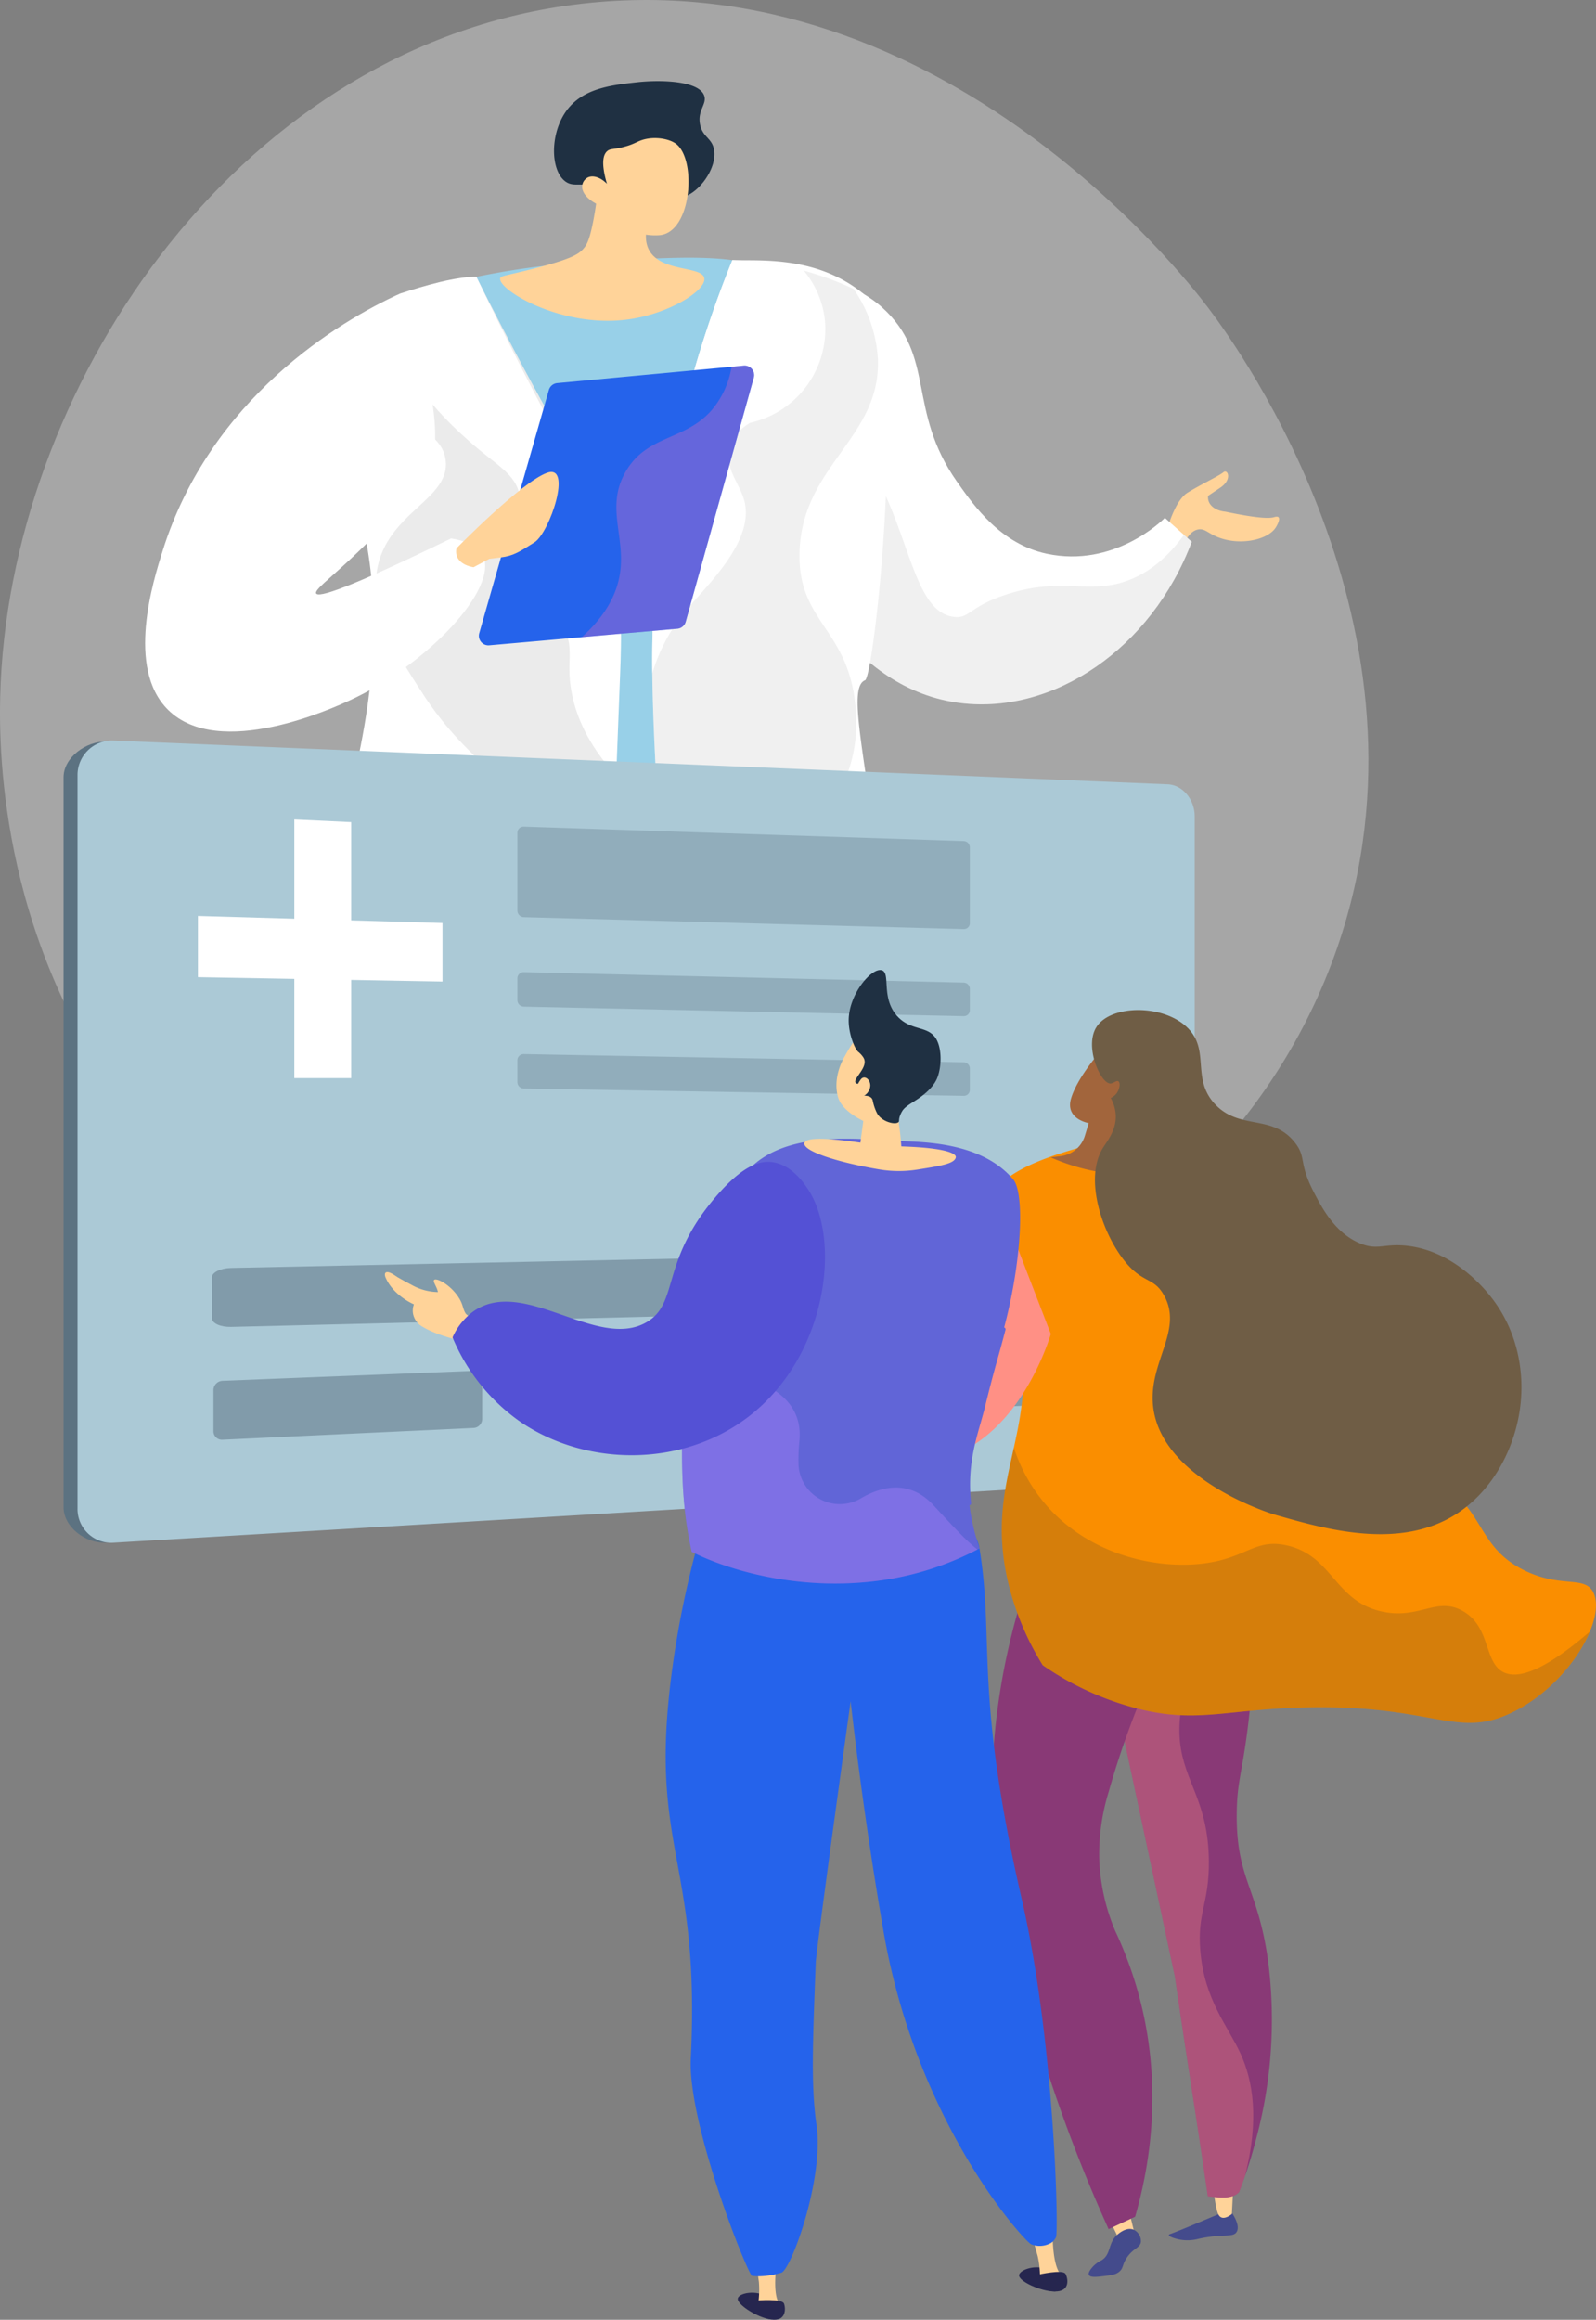
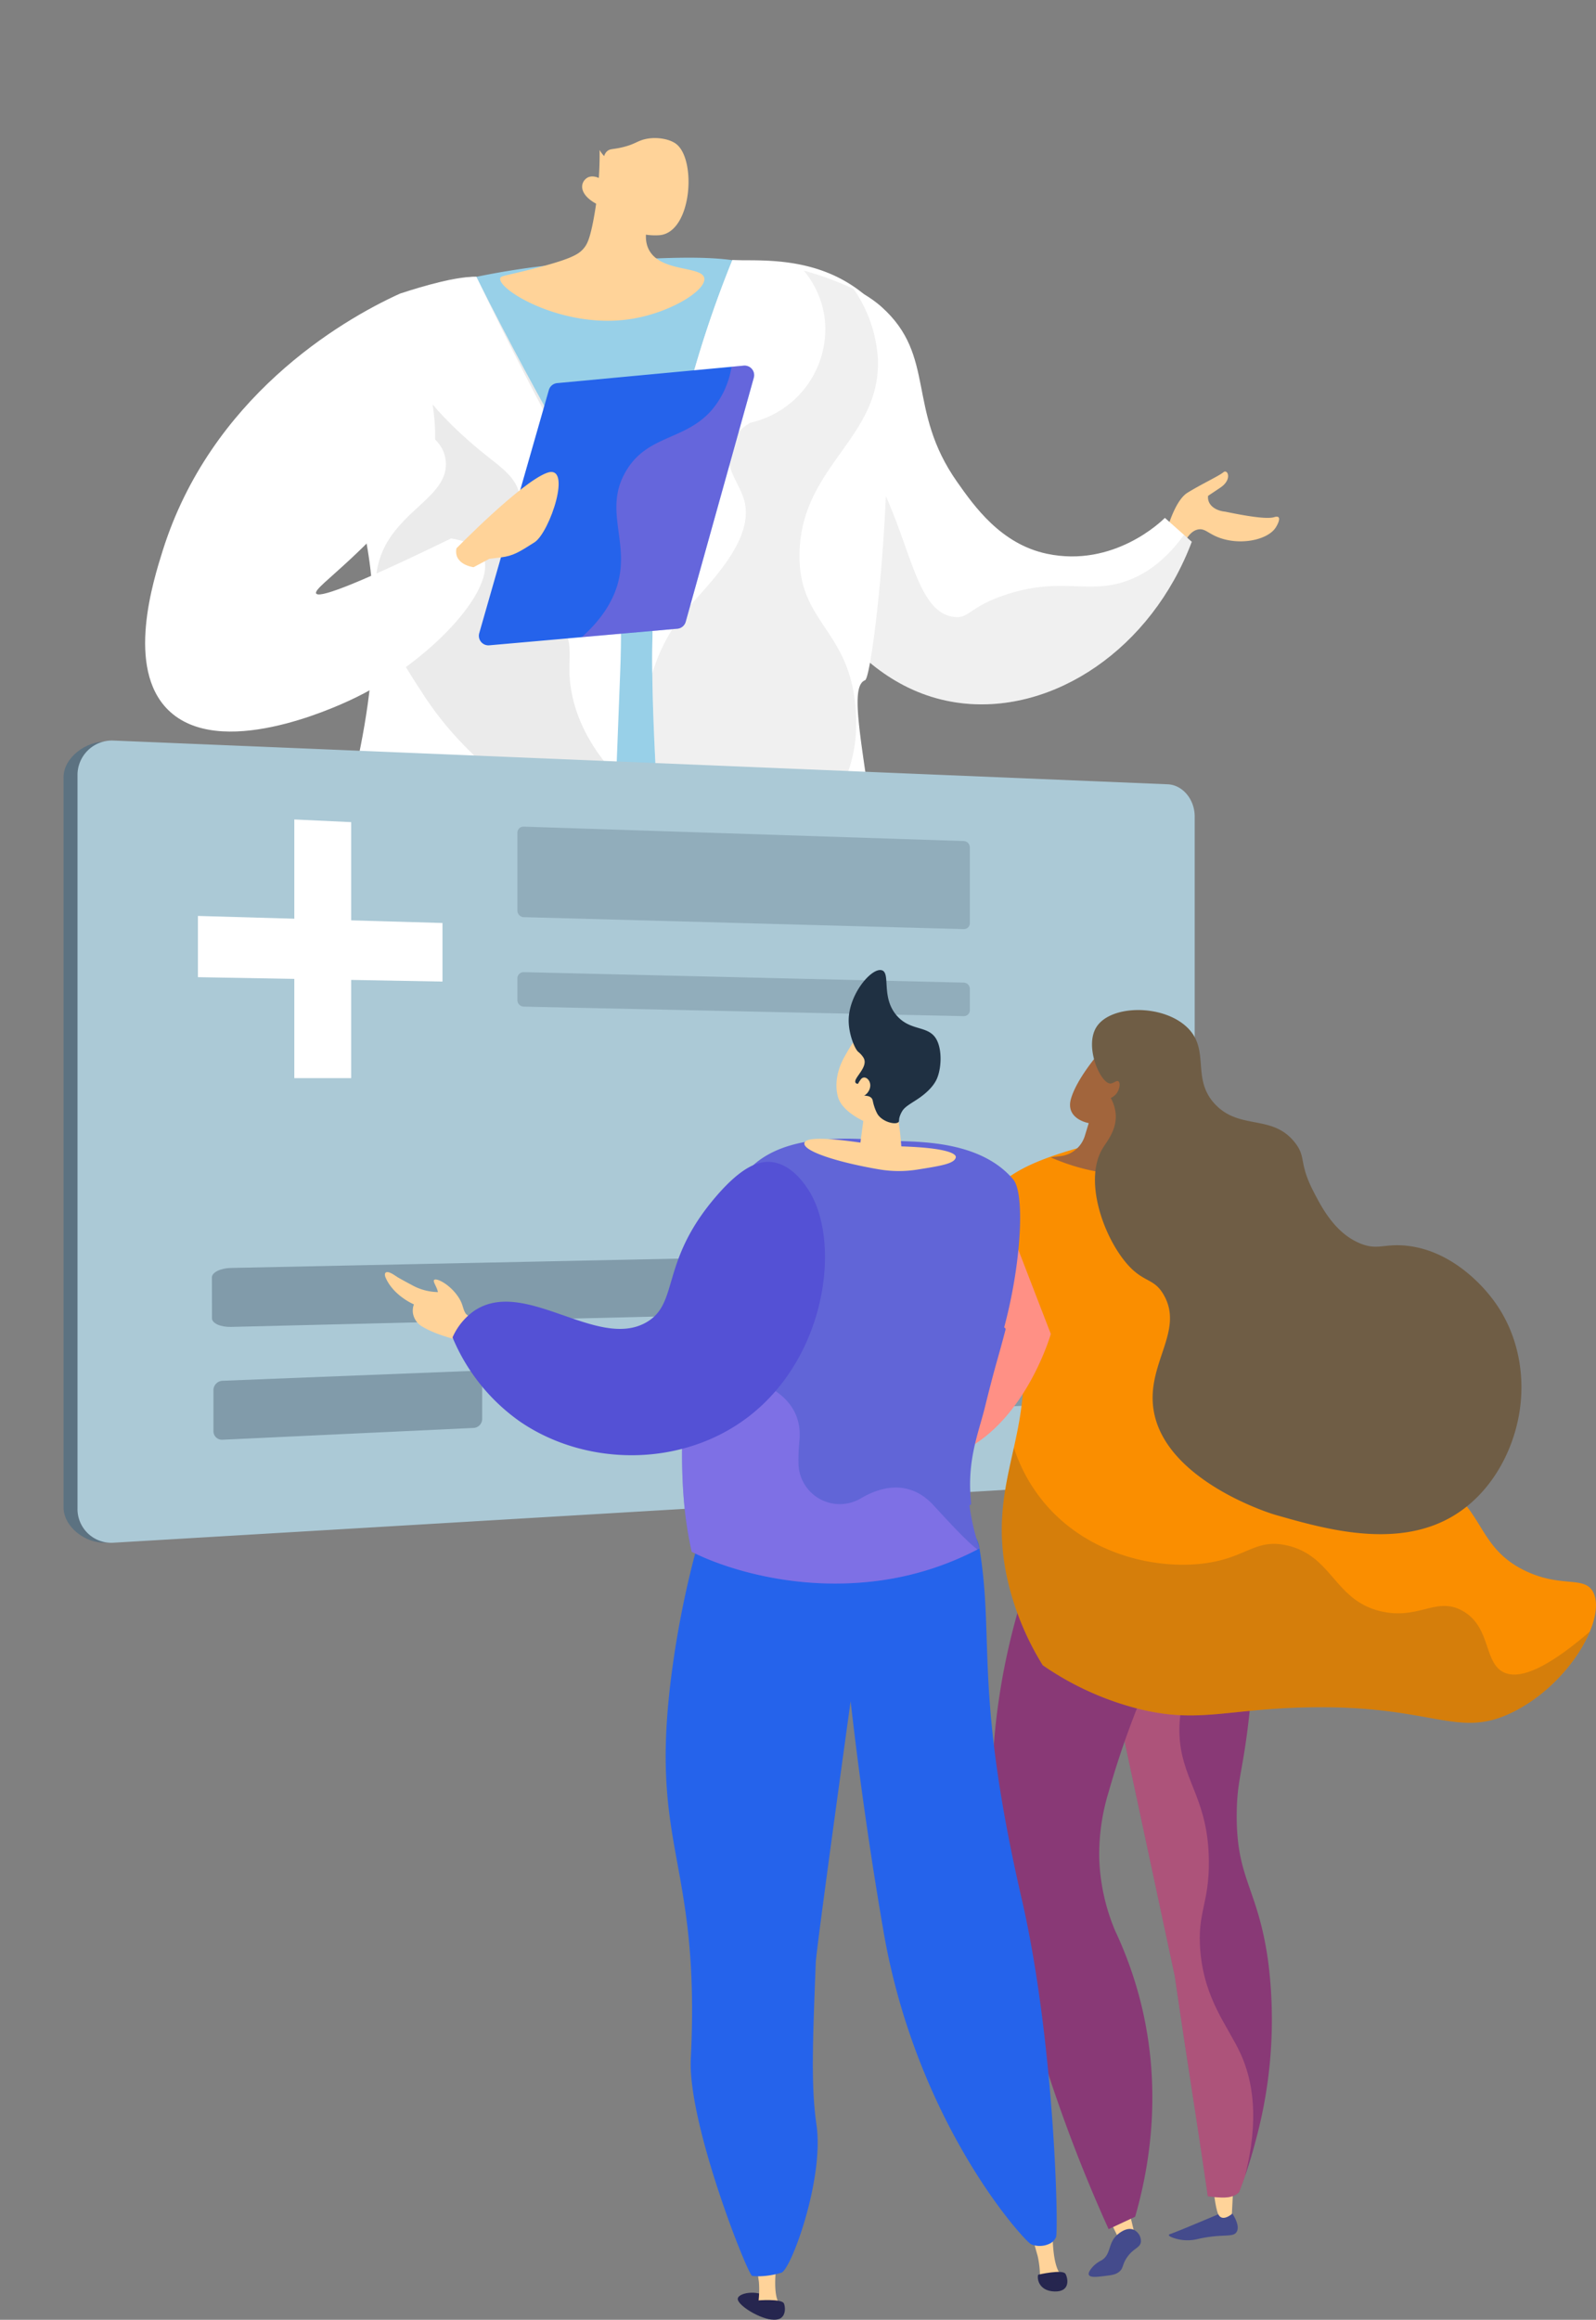
<svg xmlns="http://www.w3.org/2000/svg" xmlns:xlink="http://www.w3.org/1999/xlink" width="443.651" height="644.649" viewBox="0 0 443.651 644.649">
  <rect x="0" y="0" width="443.651" height="644.649" fill="#808080" stroke="none" />
  <defs>
    <linearGradient id="linear-gradient" x1="-0.158" y1="2.358" x2="-0.003" y2="1.492" gradientUnits="objectBoundingBox">
      <stop offset="0" stop-color="#ff9085" />
      <stop offset="1" stop-color="#fb6fbb" />
    </linearGradient>
    <linearGradient id="linear-gradient-2" x1="-0.449" y1="-0.275" x2="1.615" y2="1.738" gradientUnits="objectBoundingBox">
      <stop offset="0" stop-color="#ffc444" />
      <stop offset="0.463" stop-color="#fec244" />
      <stop offset="0.63" stop-color="#fdbb45" />
      <stop offset="0.749" stop-color="#fcaf48" />
      <stop offset="0.845" stop-color="#f99e4b" />
      <stop offset="0.926" stop-color="#f68850" />
      <stop offset="0.996" stop-color="#f36f56" />
    </linearGradient>
    <linearGradient id="linear-gradient-3" x1="-16.172" y1="-1.748" x2="-16.96" y2="-8.423" gradientUnits="objectBoundingBox">
      <stop offset="0" stop-color="#444b8c" />
      <stop offset="0.996" stop-color="#26264f" />
    </linearGradient>
    <linearGradient id="linear-gradient-4" x1="-18.262" y1="-1.8" x2="-19.299" y2="-5.533" xlink:href="#linear-gradient-3" />
    <linearGradient id="linear-gradient-5" x1="-7.453" y1="-0.106" x2="-7.629" y2="0.852" xlink:href="#linear-gradient" />
    <linearGradient id="linear-gradient-6" x1="18.406" y1="-0.275" x2="19.774" y2="1.743" xlink:href="#linear-gradient" />
    <linearGradient id="linear-gradient-7" x1="-206.823" y1="-35.346" x2="-205.772" y2="-33.897" xlink:href="#linear-gradient-3" />
    <linearGradient id="linear-gradient-8" x1="-262.472" y1="-44.089" x2="-261.14" y2="-42.3" xlink:href="#linear-gradient-3" />
    <linearGradient id="linear-gradient-9" x1="-205.702" y1="-0.515" x2="-204.607" y2="0.793" xlink:href="#linear-gradient-3" />
    <linearGradient id="linear-gradient-10" x1="13.693" y1="0.975" x2="11.773" y2="-0.04" gradientUnits="objectBoundingBox">
      <stop offset="0" stop-color="#aa80f9" />
      <stop offset="0.996" stop-color="#6165d7" />
    </linearGradient>
    <linearGradient id="linear-gradient-11" x1="-256.174" y1="-1.298" x2="-254.814" y2="0.479" xlink:href="#linear-gradient-3" />
    <linearGradient id="linear-gradient-12" x1="99.366" y1="0.5" x2="100.366" y2="0.5" gradientUnits="objectBoundingBox">
      <stop offset="0.004" stop-color="#6165d7" />
      <stop offset="1" stop-color="#aa80f9" />
    </linearGradient>
    <linearGradient id="linear-gradient-13" x1="14.243" y1="0.5" x2="15.243" y2="0.5" xlink:href="#linear-gradient-10" />
  </defs>
  <g id="Group_5745" data-name="Group 5745" transform="translate(-1435 -2520.428)">
    <g id="Group_5311" data-name="Group 5311" transform="translate(1435 2520.428)">
-       <path id="Path_6075" data-name="Path 6075" d="M979.111,952.917c-19.232,51.177-59.112,78.031-74.378,87.094-78.651,46.692-196.714,32.417-257.065-42.5-38.646-47.974-39.15-102.879-38.757-118.516,2.135-84.9,64.679-178.443,156.9-191.847C867.9,672.309,938,762.123,944.8,771.15,953.034,782.075,1012.592,863.824,979.111,952.917Z" transform="translate(-608.854 -685.496)" fill="#fff" opacity="0.3" />
      <g id="Group_5214" data-name="Group 5214" transform="translate(40.343 22.541)">
        <g id="Group_5208" data-name="Group 5208" transform="translate(172.34 55.491)">
          <path id="Path_6079" data-name="Path 6079" d="M2806.173,1191.2s2.2-8.614,5.851-10.888,8.821-4.7,10-5.7,2.567,1.987-.845,4.271l-3.41,2.285a3.372,3.372,0,0,0,.14,1.465c.541,1.618,2.384,2.726,4.662,2.936,8.752,1.833,12.171,1.922,13.506,1.532.2-.058.959-.305,1.28.033.515.542-.41,2.262-.806,2.864-2.368,3.616-10.587,5.189-16.74,2.361-2.248-1.032-3.108-2.142-4.749-1.863-2.6.442-4.2,3.878-5.151,6.723Z" transform="translate(-2694.63 -1121.406)" fill="#ffd399" />
          <path id="Path_6080" data-name="Path 6080" d="M2185.176,895.466l-7.476-6.645c-.913.922-14.216,13.9-32.813,9.968-12.8-2.71-20.191-13.225-24.921-19.937-14.21-20.16-5.711-34.952-21.011-48.651-4.248-3.8-12.583-8.41-18.032-7.005-12.982,3.347-20.457,42.391-7.892,73.1,2.536,6.2,16.5,40.329,48.181,44.027C2146.791,943.309,2173.914,925.287,2185.176,895.466Z" transform="translate(-2066.574 -822.937)" fill="#fff" />
          <path id="Path_6081" data-name="Path 6081" d="M2083.833,1024.848c23.413,18.493,20.807,53.962,35.2,55.76,4.4.55,4.154-2.821,14.641-6.23,15.338-4.986,22.543.051,33.332-3.738,4.468-1.569,10.281-4.92,16.005-12.828l2.167,1.926c-11.262,29.821-38.385,47.843-63.963,44.858-31.679-3.7-45.645-37.829-48.181-44.027-5.9-14.41-7.38-30.654-5.952-44.185A48.834,48.834,0,0,1,2083.833,1024.848Z" transform="translate(-2066.577 -987.208)" fill="#9c9c9c" opacity="0.15" style="mix-blend-mode: multiply;isolation: isolate" />
        </g>
        <path id="Path_6082" data-name="Path 6082" d="M1433.758,789.388a220.843,220.843,0,0,1,47.307-7.9c28.425-1.607,42.638-2.41,52.709,4.359,23.261,15.634,5.253,51.718,14.774,141.166,4.047,38.018,5.872,35.559-3.249,49.089-18.53,27.491-70.579,29.744-94.423,5.909-12.6-12.6-14.227-13.308-14.53-27.683C1435.151,897.59,1434.249,844.014,1433.758,789.388Z" transform="translate(-1356.856 -731.304)" fill="#98d0e8" />
        <path id="Path_6083" data-name="Path 6083" d="M1917.686,901.641c-5.123,2.036.386,21.9,4.38,57.329,4.817,42.738-.554,37.306,4.379,63.7,0,.017.007.034.01.05-4.937-2.338-10.4-.945-12.91,4.2a9.389,9.389,0,0,0-2.631,1.4,7.824,7.824,0,0,0-5.57.543,8.286,8.286,0,0,0-10.743,4.116,9.323,9.323,0,0,0-6.531,3.565,7.949,7.949,0,0,0-7.143,3.756,8.058,8.058,0,0,0-6.576-.526c-3.032-2.026-7.147-2.334-9.8.914-.256.313-.495.628-.728.944a7.114,7.114,0,0,0-.817-.322c-.036-37.427-1.151-68.158-2.251-90.3-2.02-40.629-3.781-60.2-.01-89.771a306.827,306.827,0,0,1,20.047-76.332c7.754.2,23.316-1.238,36.255,9.186C1930.462,804.894,1920.438,900.547,1917.686,901.641Z" transform="translate(-1717.567 -735.148)" fill="#fff" />
        <path id="Path_6084" data-name="Path 6084" d="M1915.133,910.383c1.431,22.934-12.773,26.7-12.973,53.363-.144,19.152,7.057,34.405,10.932,42.611a97.844,97.844,0,0,0,4.991,9.3c-5.825.469-11.575,1.5-16.416,2.214a46.016,46.016,0,0,1-13.709.531c-7.3-.572-14.836-1.528-22.131-.438a18.682,18.682,0,0,0-2.972.691c-.349-27.29-1.228-50.152-2.1-67.65-2.02-40.629-3.781-60.2-.01-89.771a306.827,306.827,0,0,1,20.047-76.332A84.74,84.74,0,0,1,1914.5,792.9a38.013,38.013,0,0,1,6.756,19.471c.859,21.967-21.162,29.6-21.781,53.773C1898.968,886.017,1913.693,887.285,1915.133,910.383Z" transform="translate(-1717.567 -735.148)" fill="#9c9c9c" opacity="0.15" style="mix-blend-mode: multiply;isolation: isolate" />
        <path id="Path_6085" data-name="Path 6085" d="M1174.584,888.914c3.479,12.633,3.158,22.69,2.787,31.968-2.046,51.12-3.086,76.829-3.981,84.108-4.348,35.343-7.419,33.142-6.364,47.5.565,7.684,1.882,14.261-2.516,19.1-5.244,5.767-12.789,2.646-31.354,4.935-17.068,2.1-17.519,5.583-35.963,7.7-7.494.861-27.96,3.213-30.1-2.352-1.144-2.976,3.09-7.862,7.166-10.276,6.643-3.934,12.3-.968,14.546-4.106,2.571-3.6-4.369-8.192-4.594-16.825-.224-8.6,6.478-11.4,10.638-21.97,3.876-9.846,2.314-18.225,1.716-24.161-2.667-26.48,9.525-47.421,11.931-82.5,3.748-54.631-24.412-70.155-7.826-87.66,8.982-9.479,27.486-18.955,36.729-18.741,9.6,19.122,17.872,34.167,23.728,44.5C1167.45,871.279,1171.6,878.068,1174.584,888.914Z" transform="translate(-1045.329 -761.232)" fill="#fff" />
        <g id="Group_5209" data-name="Group 5209" transform="translate(140.973 49.755)">
          <path id="Path_6086" data-name="Path 6086" d="M1884.1,851.479c-1.364-4.694-5.67-9.194-3.982-14.73.995-3.263,3.612-5.377,5.624-6.638a26.7,26.7,0,0,0,20.851-28.4,25.861,25.861,0,0,0-5.923-13.949,85.445,85.445,0,0,0-19.823-2.862,306.818,306.818,0,0,0-20.047,76.332,269.2,269.2,0,0,0-2.188,38.456,49.69,49.69,0,0,1,8.94-16.971C1873.336,875.677,1887.415,862.912,1884.1,851.479Z" transform="translate(-1858.589 -784.904)" fill="#fff" />
        </g>
        <g id="Group_5210" data-name="Group 5210" transform="translate(53.619 54.367)" opacity="0.64" style="mix-blend-mode: multiply;isolation: isolate">
          <path id="Path_6087" data-name="Path 6087" d="M1355.016,888.8c-2.987-10.846-7.134-17.635-13.457-28.792-5.857-10.333-14.126-25.378-23.727-44.5-2.241-.052-4.811-.029-7.542.166-14.617,19.3-15.544,30.088-12.148,36.491,3.309,6.239,10.228,7.452,11.132,14.189,1.413,10.533-14.62,14.134-18.553,28.378-3.433,12.434,4.6,24.853,12.161,36.543,12.861,19.881,24.636,22.338,24.2,32.983-.45,11.075-13.315,11.272-18.554,24.83-8.212,21.251,17.305,36.532,9.648,55.336-5.934,14.573-23.857,11.772-34.88,30.506a42.463,42.463,0,0,0-3.918,8.951c16.688-2.133,17.714-5.446,34.207-7.479,18.565-2.289,26.11.832,31.355-4.935,4.4-4.835,3.08-11.412,2.515-19.1-1.055-14.353,2.018-12.152,6.364-47.5.9-7.279,1.936-32.988,3.981-84.108C1358.174,911.489,1358.495,901.433,1355.016,888.8Z" transform="translate(-1279.38 -815.484)" fill="#9c9c9c" opacity="0.3" style="mix-blend-mode: multiply;isolation: isolate" />
        </g>
        <path id="Path_6088" data-name="Path 6088" d="M1404.438,861.437c7.539,6.7,12.993,8.963,13.935,15.354,1.039,7.041-4.829,9.4-3.831,16.251,1.247,8.575,10.965,8.594,15.973,19.553,3.278,7.175.419,10.023,2.388,19.309,1.2,5.66,4.172,13.546,12.242,22.3.331-8.508.693-17.97,1.1-28.474.371-9.706.693-20.226-2.787-33.442-2.987-11.345-7.134-18.448-13.457-30.118-5.856-10.809-14.126-26.547-23.728-46.55-5.416-.131-14.27,2.382-21.208,4.654-2.4,4.371-1.256,5.655-1.324,7.52C1383.2,842.557,1399.4,856.963,1404.438,861.437Z" transform="translate(-1314.198 -761.232)" fill="#fff" />
        <g id="Group_5212" data-name="Group 5212" transform="translate(98.677)">
          <path id="Path_6089" data-name="Path 6089" d="M1605.8,581.831a98.476,98.476,0,0,1-1.759,19.687c-1.019,5.244-1.753,6.6-2.69,7.7-1.411,1.655-3.548,3.043-15.623,6.037-6.571,1.629-7.417,1.585-7.562,2.237-.708,3.181,17.211,14.023,35.723,11.41,11.33-1.6,21.638-8.063,21.005-11.457-.637-3.416-11.954-1.583-15.327-7.763-2.347-4.3.284-10.4,3.393-15.457C1619.945,588.58,1608.807,587.473,1605.8,581.831Z" transform="translate(-1578.142 -562.703)" fill="#ffd399" />
          <g id="Group_5211" data-name="Group 5211" transform="translate(14.984)">
-             <path id="Path_6090" data-name="Path 6090" d="M1721.871,473.53c-.768-2.8-3.1-3.116-3.773-6.485-.784-3.93,1.961-5.639,1.159-7.989-1.426-4.181-12.063-4.474-18.658-3.746-7.324.808-15.414,1.7-19.922,8.317-4.37,6.414-4.116,16.36.043,19.3,2.271,1.6,4.294.124,8.018,1.41,4.753,1.642,7.552,6.161,9.209,9.924a32.137,32.137,0,0,1,1.795-5.28c1.684-3.807,2.359-5.782,3.729-6.2,2.693-.818,4.37,4.4,8.257,4.618C1716.868,487.692,1723.4,479.1,1721.871,473.53Z" transform="translate(-1677.499 -455)" fill="#1f3042" />
            <path id="Path_6091" data-name="Path 6091" d="M1735.388,579.124s5.086,8.428,15.289,7.81c9.135-.554,10.565-21.029,4.75-25.4-1.94-1.458-5.834-2.078-9.008-1.2-1.873.516-2.512,1.291-5.59,2.075-2.84.724-3.64.406-4.5,1.122-1.075.9-1.869,3.1-.108,9.1-1.734-1.772-3.823-2.459-5.308-1.765a3.121,3.121,0,0,0-1.222,1.18C1728.406,574.372,1730.53,577.369,1735.388,579.124Z" transform="translate(-1721.508 -544.103)" fill="#ffd399" />
          </g>
        </g>
        <path id="Path_6092" data-name="Path 6092" d="M1017.779,919.427c4.262,9.051-15.323,30.131-37.09,40.14-4.435,2.04-36.284,16.684-50.479,2.6-11.729-11.637-4.159-35.7-1.457-44.288,13.271-42.18,48.88-63.637,65.96-71.376,12.746,31.871,10.384,46.073,7.429,50.508-3.087,4.632-11.7,14.363-20.85,22.935-6.436,6.029-10.443,8.963-9.9,9.9.671,1.171,8.214-1.04,37.514-15.3C1012.3,915.1,1016.323,916.337,1017.779,919.427Z" transform="translate(-923.85 -787.462)" fill="#fff" />
        <g id="Group_5213" data-name="Group 5213" transform="translate(92.769 79.055)">
          <path id="Path_6093" data-name="Path 6093" d="M1612.587,979.2l-51.862,4.857a2.651,2.651,0,0,0-2.3,1.91l-19.354,67.58a2.652,2.652,0,0,0,2.782,3.371l52.288-4.614a2.651,2.651,0,0,0,2.321-1.928l18.927-67.823A2.652,2.652,0,0,0,1612.587,979.2Z" transform="translate(-1538.965 -979.185)" fill="#2563eb" />
          <path id="Path_6094" data-name="Path 6094" d="M1739.229,1037.652c1.956-10.683-4.071-18.967,1.7-28.98,5.942-10.3,16.373-8.562,23.865-17.047a24.651,24.651,0,0,0,5.578-12.11l3.371-.316a2.651,2.651,0,0,1,2.8,3.353l-18.927,67.824a2.651,2.651,0,0,1-2.321,1.928l-26.552,2.343C1735.5,1048.583,1738.3,1042.747,1739.229,1037.652Z" transform="translate(-1700.126 -979.186)" opacity="0.3" fill="url(#linear-gradient)" style="mix-blend-mode: multiply;isolation: isolate" />
        </g>
        <path id="Path_6095" data-name="Path 6095" d="M1497.118,1196.427s17.861-18.275,25.129-20.975.833,16.576-3.426,19.294-5.92,3.757-9.243,4.172l-3.322.416-4.361,2.326S1496.287,1201,1497.118,1196.427Z" transform="translate(-1410.589 -1066.577)" fill="#ffd399" />
      </g>
      <g id="Group_5245" data-name="Group 5245" transform="translate(17.664 205.796)">
        <g id="Group_5244" data-name="Group 5244" transform="translate(0 0)">
          <path id="Path_6237" data-name="Path 6237" d="M1053.358,2001.974c0,4.723-3.353,8.787-7.468,9.031l-289.9,17.707c-5.492.326-11.691-4.321-11.691-9.812V1816.022c0-5.49,6.349-10.107,11.841-9.879l289.75,12.4c4.115.171,7.468,4.174,7.468,8.9Z" transform="translate(-744.299 -1805.831)" fill="#5c7281" />
          <path id="Path_6238" data-name="Path 6238" d="M1079.19,2000.7c0,4.746-3.37,8.829-7.5,9.074l-293,17.369a9.391,9.391,0,0,1-10.054-9.435v-203.86a9.591,9.591,0,0,1,10.054-9.615l293,12.15c4.135.172,7.5,4.195,7.5,8.941Z" transform="translate(-764.757 -1804.229)" fill="#abc9d6" />
          <g id="Group_5241" data-name="Group 5241" transform="translate(41.237 143.447)" opacity="0.3" style="mix-blend-mode: multiply;isolation: isolate">
            <path id="Path_6240" data-name="Path 6240" d="M1078.1,2918.915l-69.9,3.284a2.368,2.368,0,0,1-2.483-2.394v-11.38a2.628,2.628,0,0,1,2.483-2.609l69.9-2.76a2.271,2.271,0,0,1,2.321,2.333v10.991A2.522,2.522,0,0,1,1078.1,2918.915Z" transform="translate(-1005.285 -2871.347)" fill="#1f3042" />
            <path id="Path_6241" data-name="Path 6241" d="M1157.415,2720l-149.088,3.633c-2.911.071-5.3-1-5.3-2.382l-.027-11.38c0-1.381,2.379-2.561,5.29-2.622l149.089-3.107c2.724-.057,4.953.989,4.956,2.322l.026,10.991C1162.363,2718.785,1160.139,2719.931,1157.415,2720Z" transform="translate(-1002.999 -2704.136)" fill="#1f3042" />
            <path id="Path_6242" data-name="Path 6242" d="M2037.815,2880.5l-85.424,4.013a2.228,2.228,0,0,1-2.286-2.3v-10.919a2.475,2.475,0,0,1,2.286-2.5l85.424-3.372a2.114,2.114,0,0,1,2.1,2.223V2878.1A2.346,2.346,0,0,1,2037.815,2880.5Z" transform="translate(-1799.134 -2839.711)" fill="#1f3042" />
          </g>
          <g id="Group_5242" data-name="Group 5242" transform="translate(126.16 23.916)" opacity="0.3" style="mix-blend-mode: multiply;isolation: isolate">
            <path id="Path_6243" data-name="Path 6243" d="M1661.527,1981.053a1.647,1.647,0,0,1-1.651,1.7l-122.374-3.324a1.833,1.833,0,0,1-1.746-1.846V1956.01a1.7,1.7,0,0,1,1.746-1.741l122.374,4.011a1.769,1.769,0,0,1,1.651,1.8Z" transform="translate(-1535.756 -1954.268)" fill="#1f3042" opacity="0.6" style="mix-blend-mode: multiply;isolation: isolate" />
            <path id="Path_6244" data-name="Path 6244" d="M1661.527,2218.494a1.658,1.658,0,0,1-1.651,1.712l-122.374-2.646a1.82,1.82,0,0,1-1.746-1.836v-5.993a1.723,1.723,0,0,1,1.746-1.757l122.374,2.907a1.751,1.751,0,0,1,1.651,1.787Z" transform="translate(-1535.756 -2167.533)" fill="#1f3042" opacity="0.6" style="mix-blend-mode: multiply;isolation: isolate" />
-             <path id="Path_6245" data-name="Path 6245" d="M1661.527,2360.691a1.668,1.668,0,0,1-1.651,1.721l-122.374-2.024a1.809,1.809,0,0,1-1.746-1.827v-5.994a1.734,1.734,0,0,1,1.746-1.766l122.374,2.286a1.74,1.74,0,0,1,1.651,1.779Z" transform="translate(-1535.756 -2287.593)" fill="#1f3042" opacity="0.6" style="mix-blend-mode: multiply;isolation: isolate" />
          </g>
          <g id="Group_5243" data-name="Group 5243" transform="translate(37.35 21.931)">
            <path id="Path_6246" data-name="Path 6246" d="M1162.556,2013.7h-15.809v-71.889l15.809.74Z" transform="translate(-1119.946 -1941.811)" fill="#fff" />
            <path id="Path_6247" data-name="Path 6247" d="M1046.6,2111.954v16.277l-67.982-1.22v-17.017Z" transform="translate(-978.614 -2083.186)" fill="#fff" />
          </g>
        </g>
      </g>
    </g>
    <g id="Group_5312" data-name="Group 5312" transform="translate(1541.995 2789.994)">
      <g id="Group_5289" data-name="Group 5289" transform="translate(121.105 11.12)">
-         <path id="Path_6328" data-name="Path 6328" d="M2566.3,2431.549s0-4.823-2.739-7.68-4.882-8.216-4.823-5.3a40.042,40.042,0,0,0,.893,6.609s-3.336,1.012-.894,4.585S2567.331,2436.531,2566.3,2431.549Z" transform="translate(-2557.845 -2327.285)" fill="url(#linear-gradient-2)" />
        <path id="Path_6329" data-name="Path 6329" d="M2863.581,3143.757c1.862,2.97,1.571,4.361,1.252,4.992-.939,1.854-3.807.5-10.76,2.065a11.909,11.909,0,0,1-4.384.3c-1.726-.221-3.805-.91-3.768-1.37.014-.167.307-.264.417-.3,1.91-.621,13.747-5.652,13.747-5.652Z" transform="translate(-2749.108 -2809.32)" fill="url(#linear-gradient-3)" />
        <path id="Path_6330" data-name="Path 6330" d="M2888.31,3122.989l-.36,7.112s-2.784,2.44-3.844-.057c-.762-1.8-1.268-6.8-1.268-6.8Z" transform="translate(-2773.618 -2795.531)" fill="#ffd399" />
        <path id="Path_6331" data-name="Path 6331" d="M2794.587,3142.876l3.793,7.75,4.217-1.132-1.774-7.357Z" transform="translate(-2715.025 -2808.245)" fill="#ffd399" />
        <path id="Path_6332" data-name="Path 6332" d="M2790.238,3164.474c1.818-2.68,3.695-2.65,3.892-4.382a3.486,3.486,0,0,0-2.124-3.4c-1.817-.689-3.768.888-4.208,1.245-2.992,2.423-1.776,5.6-4.655,7.326a8.168,8.168,0,0,0-2.432,1.812c-.389.45-1.355,1.565-1.032,2.23.374.769,2.279.542,4.091.326,2.174-.26,3.261-.388,4.241-1.151C2789.366,3167.425,2788.834,3166.542,2790.238,3164.474Z" transform="translate(-2705.084 -2817.795)" fill="url(#linear-gradient-4)" />
        <path id="Path_6333" data-name="Path 6333" d="M2833.107,2617.771a232.174,232.174,0,0,1-1.437,42.1c-1.578,12.483-2.914,14.729-3.021,23.279-.231,18.607,5.938,20.756,8.76,41.531a127.53,127.53,0,0,1-3.322,48.945,132.48,132.48,0,0,1-4.769,14.958c-1.96,2.017-5.248,1.577-8.711,1.167-2.987-20.793-6.181-40.331-9.168-61.125q-9.977-46.655-19.955-93.307Z" transform="translate(-2712.965 -2460.102)" fill="#893976" />
        <path id="Path_6334" data-name="Path 6334" d="M2820.606,2789.755c-2.987-20.793-6.181-40.331-9.168-61.125q-9.977-46.655-19.955-93.307l41.624-17.552c.06,1.083.092,2.13.136,3.195-18.568,19.034-21.343,33.124-20.369,42.5,1.18,11.367,7.875,16.5,8.027,33.107.109,11.877-3.268,14.252-2.383,24.9,1.139,13.717,7.665,20.941,11.19,28.631,3.406,7.431,5.292,18.2,1.218,34.077-.572,1.652-1.117,3.133-1.609,4.407C2827.358,2790.6,2824.07,2790.166,2820.606,2789.755Z" transform="translate(-2712.965 -2460.102)" opacity="0.3" fill="url(#linear-gradient-5)" style="mix-blend-mode: multiply;isolation: isolate" />
        <path id="Path_6335" data-name="Path 6335" d="M2748.255,2635.6a245.435,245.435,0,0,0-16.135,41.857,59.063,59.063,0,0,0-2.6,18.226,56.249,56.249,0,0,0,4.472,20.4,108.409,108.409,0,0,1,7.156,20.178c6.15,24.964,1.979,46.628-1.647,59.188l-7.37,3.446a420.57,420.57,0,0,1-23.37-65.461c-4.03-15.116-7.134-26.975-8.42-42.261-1.359-16.121-1.179-41.815,9.488-73.379Z" transform="translate(-2652.059 -2460.115)" fill="#893976" />
        <path id="Path_6336" data-name="Path 6336" d="M2724.829,2251.925c-15.888,4.1-27.92,8-32.7,16.9-5.047,9.4,4.709,15.345,8.832,34.7,6.313,29.633-9.979,42.249-2.525,72a78.2,78.2,0,0,0,9.383,22.068,82.313,82.313,0,0,0,25.877,11.925c16.817,4.363,24.6.371,46.7-.2,36.137-.926,42.387,9.06,58.1,1.3,15.886-7.844,26.321-26.348,22.217-33.545-2.458-4.31-8.806-.966-18.7-5.687-12.751-6.085-11.51-15.935-22.067-23.422-15.163-10.755-27.8,2.423-40.783-6.945-13.133-9.477-16.713-34.873-12.759-50.5,2.582-10.2,1.751-21,3.434-31.389a6.569,6.569,0,0,0-.459-3.713c-2.495-5.685-13.295-5.92-21.452-6.023A92.759,92.759,0,0,0,2724.829,2251.925Z" transform="translate(-2646.061 -2215.521)" fill="#fa8e00" />
        <path id="Path_6337" data-name="Path 6337" d="M2846.984,2572.788c-5.255-2.906-3.338-12.536-11.127-16.918-7.23-4.069-12.065,2.436-22.41.179-13.269-2.895-13.625-15.408-26.354-18.357-9.154-2.12-11.372,3.795-24.214,5.107-12.819,1.311-30.09-2.593-41.877-15.321a46,46,0,0,1-9.9-16.958c-2.514,11.376-5.353,22.407-1.352,38.374a78.255,78.255,0,0,0,9.383,22.069,82.306,82.306,0,0,0,25.876,11.925c16.818,4.363,24.6.371,46.7-.2,36.137-.927,42.386,9.059,58.105,1.3,10.153-5.013,18.055-14.373,21.382-22.36C2857.838,2573.148,2850.8,2574.9,2846.984,2572.788Z" transform="translate(-2657.374 -2388.895)" fill="#1f3042" opacity="0.17" style="mix-blend-mode: multiply;isolation: isolate" />
        <path id="Path_6338" data-name="Path 6338" d="M2761.733,2184s-6.243,7.134-7.853,12.786,4.94,6.744,4.94,6.744l-1.085,3.55a8.026,8.026,0,0,1-6.693,5.62l-2.767.343s15.787,7.439,26.358,3.148l-2.556-.867a8.027,8.027,0,0,1-5.383-8.624l.2-1.58S2773.945,2187.976,2761.733,2184Z" transform="translate(-2684.278 -2172.109)" fill="#a2653c" />
        <path id="Path_6339" data-name="Path 6339" d="M2614.964,2297.919a44.785,44.785,0,0,0-11,12.016c-10.353,16.751-3.959,32.776-13.253,39.651-2.658,1.967-7.488,3.843-16.8,1.607l-3.25,2.19s-1.968,21.814,24.071,19.9,35.6-35.532,35.6-35.532Z" transform="translate(-2566.331 -2247.741)" fill="url(#linear-gradient-6)" />
        <path id="Path_6340" data-name="Path 6340" d="M2787.42,2169.029c.884.033,1.74-.992,2.3-.59.588.421.324,2.031-.359,3.1a4.134,4.134,0,0,1-1.791,1.514,10.821,10.821,0,0,1,1.383,4.521c.29,4.306-2.354,7.425-3.522,9.3-5.266,8.434-.427,23.34,5.885,31.331,5.129,6.5,8.125,4.489,11.034,9.64,5.665,10.026-4.888,19.041-2.872,31.866,3.064,19.5,32.179,28.675,33.388,29.041.476.144.8.237,1.293.378,13.109,3.721,32.977,9.362,48.552.1,11.653-6.928,18.256-20.625,18.953-33.3.183-3.334.683-16.014-8.325-27.49-1.429-1.821-9.9-12.585-22.883-14.256-6.877-.885-8.556,1.374-13.642-.755-6.963-2.916-10.619-10-12.887-14.4-4.171-8.084-1.922-9.434-5.126-13.549-6.281-8.059-15.337-3.4-22.206-10.676-6.77-7.167-1.217-15.128-7.826-21.422-6.819-6.492-21.377-6.251-25.227.047C2780.232,2158.843,2784.708,2168.93,2787.42,2169.029Z" transform="translate(-2706.914 -2148.612)" fill="#6f5d45" />
      </g>
      <g id="Group_5292" data-name="Group 5292" transform="translate(0 0)">
-         <path id="Path_6342" data-name="Path 6342" d="M2722.043,3190.36c.312-1.716,5.852-3.269,8.595-.971,1.362,1.141,2.3,3.454,1.512,4.5-.287.38.887,1.049-.238,1.062C2728.18,3194.993,2721.734,3192.064,2722.043,3190.36Z" transform="translate(-2545.749 -2827.729)" fill="url(#linear-gradient-7)" />
        <path id="Path_6343" data-name="Path 6343" d="M2734.379,3168.555l5.7-.806c-2.64-3.178-2.152-13.3-2.152-13.3l-6.059,1.353s.691,2.778,1.865,6.876A26.842,26.842,0,0,1,2734.379,3168.555Z" transform="translate(-2552.279 -2805.299)" fill="#ffd399" />
        <path id="Path_6344" data-name="Path 6344" d="M2737.646,3192.806s6.86-1.581,7.6-.22,1.318,5-3.034,4.886S2737.259,3193.959,2737.646,3192.806Z" transform="translate(-2556.05 -2830.252)" fill="url(#linear-gradient-8)" />
        <path id="Path_6345" data-name="Path 6345" d="M2489.366,3210.735c.549-1.655,6.252-2.417,8.646.242,1.189,1.321,1.794,3.742.868,4.666-.338.336.732,1.162-.384,1.018C2494.794,3216.182,2488.821,3212.38,2489.366,3210.735Z" transform="translate(-2391.251 -2841.672)" fill="url(#linear-gradient-9)" />
        <path id="Path_6346" data-name="Path 6346" d="M2504.895,3191.352h5.754c-2.169-3.517-.268-13.469-.268-13.469l-6.19.491s.3,2.847.885,7.069A26.889,26.889,0,0,1,2504.895,3191.352Z" transform="translate(-2401.117 -2820.857)" fill="#ffd399" />
        <path id="Path_6347" data-name="Path 6347" d="M2440.548,2561.225a266.3,266.3,0,0,0-8.923,40.835c-6.989,50.843,7.867,52.464,5.092,108.806-.886,17.984,15.581,59.453,17.032,60.369a17.837,17.837,0,0,0,2.277.089,22.7,22.7,0,0,0,5.8-.967c2.609-.449,12.013-25.921,9.833-41.065-1.542-10.719-1.095-22.222-.2-45.229.145-3.728,9.683-72.528,9.683-72.528h0c2.9,25.466,6.238,47.1,9.13,63.88,9.294,53.9,39.51,86.521,41.087,87.045a6.389,6.389,0,0,0,5.465-.374,3.769,3.769,0,0,0,1.383-1.557c.808-.633-.238-53.811-9.455-93.833-13.378-58.091-7.553-71.683-11.791-97.63C2513.292,2546.616,2440.548,2561.225,2440.548,2561.225Z" transform="translate(-2351.684 -2408.336)" fill="#2563eb" />
        <path id="Path_6348" data-name="Path 6348" d="M2445.938,2369.779c8.033,4.123,28.724,11.51,53.384,7.841a83.088,83.088,0,0,0,26.047-8.476c.193-.1.385-.193.568-.289-6.406-19.371-1.386-29.736.983-39.292,3.381-13.62,3.429-12.59,6.212-23.417,4.585-17.86,5.337-36.1,2.187-39.831-8.5-10.066-23.812-10.432-31.759-10.673-8.881-.26-29.3-3.391-40.544,6.724-.193.173,2.11,1.406.973,2.735a74.07,74.07,0,0,0-7.937,11.4,76.664,76.664,0,0,0-6.675,16.5,142.2,142.2,0,0,0-5.269,28.8c-.116,1.59-.222,3.131-.318,4.615C2442.3,2350.282,2444.194,2361.8,2445.938,2369.779Z" transform="translate(-2360.656 -2208.115)" fill="url(#linear-gradient-10)" />
        <path id="Path_6349" data-name="Path 6349" d="M2504.636,3215.437s7.013-.6,7.557.846.6,5.139-3.688,4.414S2504.091,3216.525,2504.636,3215.437Z" transform="translate(-2401.261 -2845.707)" fill="url(#linear-gradient-11)" />
        <g id="Group_5290" data-name="Group 5290" transform="translate(116.591)">
          <path id="Path_6350" data-name="Path 6350" d="M2571.37,2198.467a79.119,79.119,0,0,0-.941-8q-.118-.742-.247-1.472c.84-12.73-1.4-21.773-3.6-22.273a18.05,18.05,0,0,0-5.117.245c-.1.032-.187.068-.187.068l-1.575.943c-1.134.738-1.746,1.324-4.159,5.64-.577,1.031-3.193,5.815-1.8,11.037,1.024,3.847,6.176,6.282,7.063,6.758q-.4,3-.806,6.01c-12.072-1.745-15.211-1.058-15.551.05-.677,2.2,8.882,5.369,20.717,7.381a32.677,32.677,0,0,0,10.61.072c6.651-1.049,10.373-1.655,10.741-3.4C2586.73,2200.512,2584,2198.86,2571.37,2198.467Z" transform="translate(-2544.414 -2149.461)" fill="#ffd399" />
          <path id="Path_6351" data-name="Path 6351" d="M2581.091,2129.417c-.039,3.947,1.765,8.187,2.7,8.876a6.56,6.56,0,0,1,1.41,1.581,2.012,2.012,0,0,1,.218.469c.832,2.5-3.161,5.373-2.412,6.5.543.814,3.245-.23,3.555.472.292.66-1.959,1.991-1.627,2.781.25.6,1.632.072,2.487.993.426.458.294.816.734,2.207a12.512,12.512,0,0,0,.874,2.128c1.334,2.335,5.186,3.232,5.941,2.315.21-.255.035-.475.258-1.34a6.946,6.946,0,0,1,.778-1.724c.816-1.317,2.758-2.241,4.723-3.617,3.639-2.548,4.648-4.747,4.952-5.491.108-.265.176-.466.224-.609.976-2.9,1.036-7.17-.237-9.815-2.133-4.432-7.1-2.406-11.091-6.821-4.6-5.094-1.731-11.936-4.254-12.729C2587.547,2114.717,2581.163,2122.119,2581.091,2129.417Z" transform="translate(-2568.764 -2115.521)" fill="#1f3042" />
          <path id="Path_6352" data-name="Path 6352" d="M2588.081,2204.934c.985-1.316,2.668-.045,2.655,1.675s-1.7,3.486-3.314,3.125S2586.755,2206.706,2588.081,2204.934Z" transform="translate(-2572.405 -2174.523)" fill="#ffd399" />
        </g>
        <g id="Group_5291" data-name="Group 5291" transform="translate(161.632 99.305)">
          <path id="Path_6353" data-name="Path 6353" d="M2679.249,2460.448l.057,0a.516.516,0,0,0,.456-.571c-1.044-9.4.906-16.235,2.626-22.268.422-1.477.832-2.912,1.18-4.327,1.914-7.714,2.751-10.7,3.639-13.854.583-2.072,1.178-4.195,2.109-7.763a.518.518,0,0,0-.369-.63.513.513,0,0,0-.632.369c-.926,3.56-1.521,5.678-2.1,7.745-.889,3.166-1.729,6.154-3.645,13.885-.349,1.4-.755,2.827-1.172,4.292-1.746,6.125-3.725,13.065-2.658,22.667A.516.516,0,0,0,2679.249,2460.448Z" transform="translate(-2678.435 -2411.013)" fill="url(#linear-gradient-12)" />
        </g>
        <path id="Path_6354" data-name="Path 6354" d="M2445.938,2497.221c8.033,4.122,28.724,11.511,53.384,7.841a83.088,83.088,0,0,0,26.047-8.476c-2.861-2.225-6.387-5.954-12.215-12.292-7.06-7.667-15.335-4.807-20.2-1.917a11.487,11.487,0,0,1-17.329-9.584,50.922,50.922,0,0,1,.26-6.406c1.666-17.445-22.5-18.928-22.5-18.928-3.41-1.772-6.647,1.088-9.594,6.4C2442.3,2477.724,2444.194,2489.245,2445.938,2497.221Z" transform="translate(-2360.656 -2335.556)" opacity="0.4" fill="url(#linear-gradient-13)" style="mix-blend-mode: multiply;isolation: isolate" />
        <path id="Path_6355" data-name="Path 6355" d="M2198.28,2365.321c.973.094,2.149,1.079,2.976,1.548,1.176.667,2.361,1.322,3.559,1.946a15.431,15.431,0,0,0,7.412,2.051,5.955,5.955,0,0,0-.354-1.117c-.447-1.049-1.039-1.955-.686-2.27.505-.458,2.727.486,4.778,2.451a13.1,13.1,0,0,1,2.269,2.842c1.046,1.783.87,2.758,1.745,4.118a6.262,6.262,0,0,0,2.278,1.423v.372l-.147.458a12.051,12.051,0,0,0,3.507,1.754c-1.812.486-3.582.982-5.384,1.478l-1.252,2.088s-6.83-1.43-10.949-3.928a5.261,5.261,0,0,1-2.752-3.824,5.143,5.143,0,0,1,.107-1.927,4.83,4.83,0,0,1,.163-.506s-5.626-2.336-7.848-7.39C2197.365,2366.125,2197.333,2365.23,2198.28,2365.321Z" transform="translate(-2197.487 -2281.366)" fill="#ffd399" />
        <path id="Path_6356" data-name="Path 6356" d="M2259.248,2315.678a17.793,17.793,0,0,0-5.827,7.248,53.845,53.845,0,0,0,18.8,23.42c18.177,12.436,44.828,12.855,63.391-1.328,22.178-16.944,25.883-49.436,16.568-63.351-1.072-1.6-4.6-6.868-10.071-7.472-3.456-.382-8.161,1.044-15.594,9.747-15.488,18.133-10.018,29.456-19.167,34.762C2293.629,2326.659,2273.239,2305.887,2259.248,2315.678Z" transform="translate(-2234.623 -2220.833)" fill="#5451d5" />
      </g>
    </g>
  </g>
</svg>